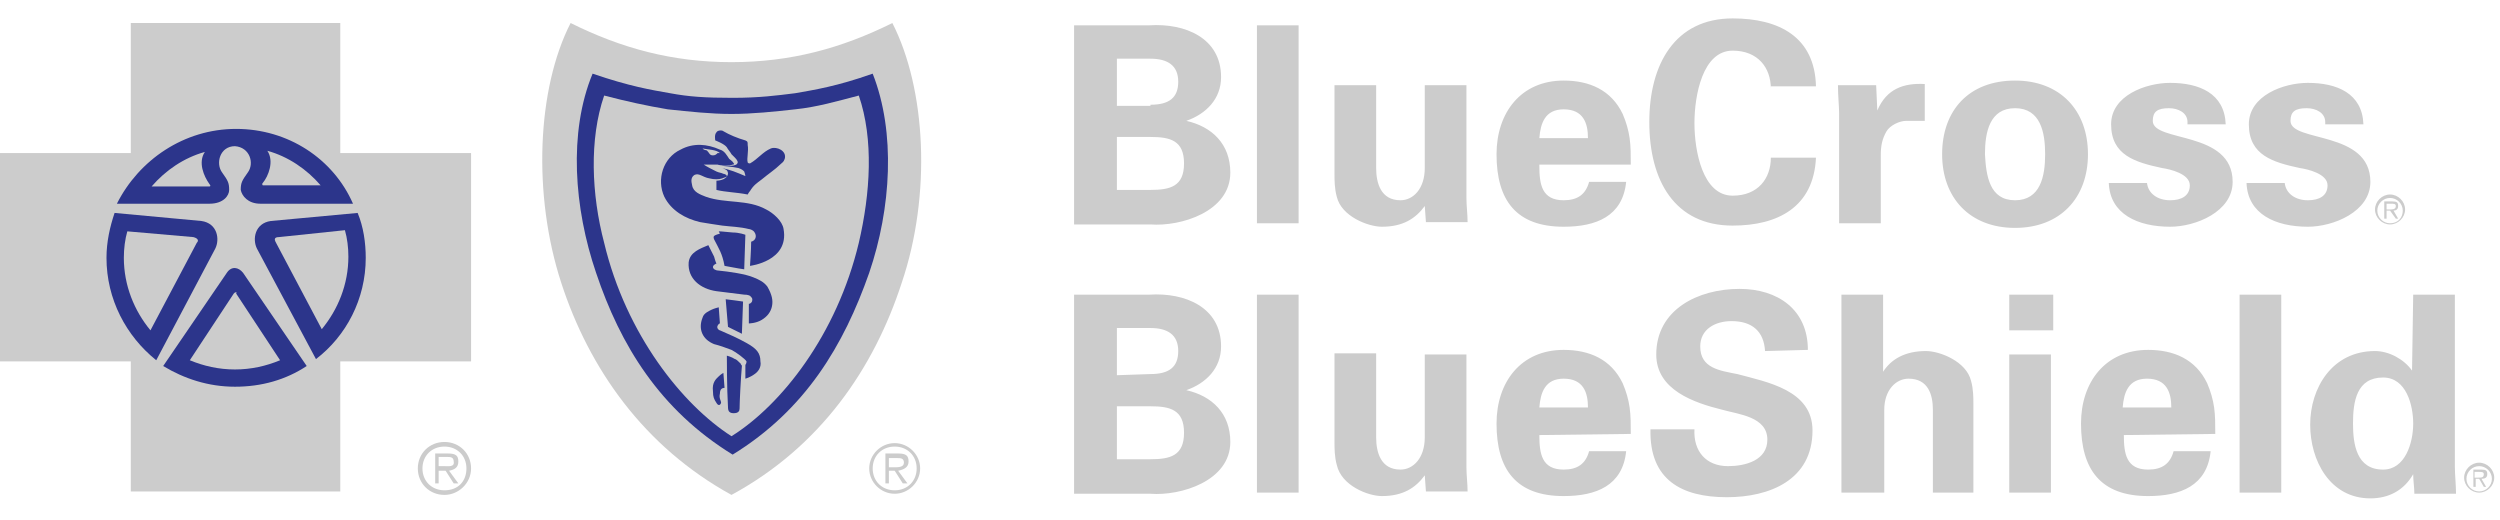
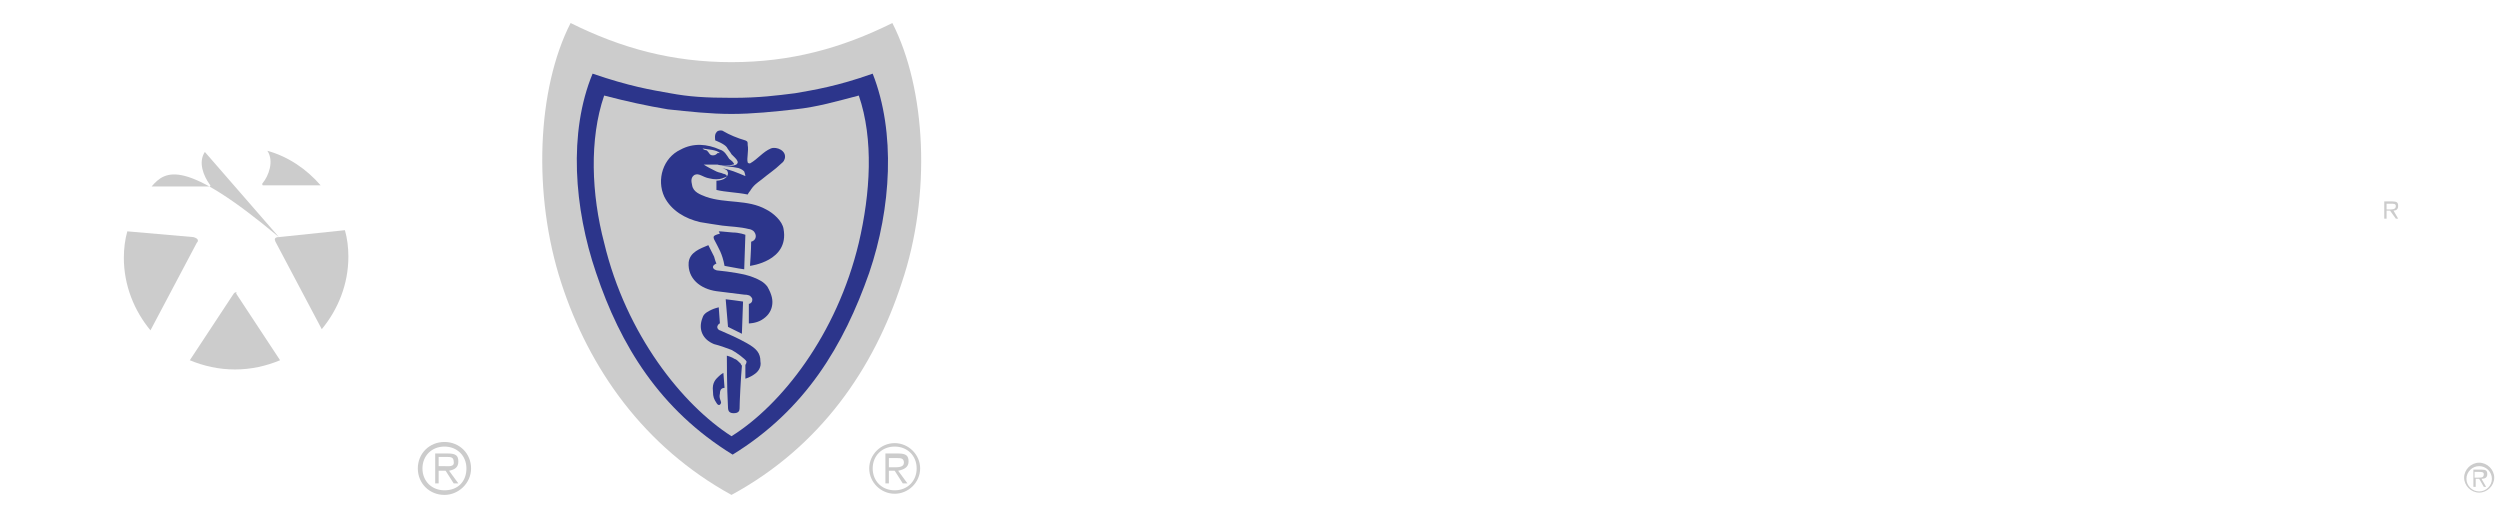
<svg xmlns="http://www.w3.org/2000/svg" width="173" height="36" viewBox="0 0 173 36" fill="none">
  <g clip-path="url(#clip0_0_364)">
-     <path d="M16.259 27.239C21.523 27.239 25.79 22.996 25.79 17.761C25.79 12.527 21.523 8.283 16.259 8.283C10.995 8.283 6.728 12.527 6.728 17.761C6.728 22.996 10.995 27.239 16.259 27.239Z" fill="#2C358B" />
    <path d="M50.538 5.655C46.454 5.655 40.206 3.743 40.206 3.743C40.206 3.743 38.845 7.248 38.845 12.027C38.845 16.805 42.849 29.389 50.939 32.575C50.939 32.575 62.472 25.328 62.472 12.664C62.472 5.097 61.351 3.743 61.351 3.743C61.351 3.743 54.623 5.655 50.538 5.655Z" fill="#2C358B" />
-     <path d="M74.326 15.451V1.752H79.532C82.015 1.593 84.498 2.628 84.498 5.336C84.498 6.85 83.457 7.885 82.095 8.363C83.857 8.761 85.138 9.956 85.138 11.947C85.138 14.655 81.694 15.69 79.612 15.531H74.326V15.451ZM79.612 7.248C80.894 7.248 81.534 6.77 81.534 5.655C81.534 4.54 80.813 4.062 79.612 4.062H77.289V7.328H79.612V7.248ZM79.612 13.142C80.974 13.142 81.935 12.903 81.935 11.31C81.935 9.717 80.974 9.478 79.612 9.478H77.289V13.142H79.612ZM89.864 1.752V15.451H86.981V1.752H89.864ZM98.594 14.257C97.953 15.133 97.072 15.69 95.631 15.69C94.669 15.69 92.827 14.973 92.507 13.62C92.347 13.062 92.347 12.425 92.347 12.106V5.894H95.23V11.628C95.23 12.664 95.55 13.858 96.912 13.858C97.793 13.858 98.594 13.062 98.594 11.628V5.894H101.477V13.699C101.477 14.257 101.557 14.814 101.557 15.372H98.674L98.594 14.257ZM106.523 11.469C106.523 12.743 106.683 13.858 108.205 13.858C109.166 13.858 109.727 13.46 109.967 12.584H112.53C112.29 14.973 110.448 15.69 108.205 15.69C104.921 15.69 103.56 13.858 103.56 10.673C103.56 7.805 105.242 5.575 108.205 5.575C109.967 5.575 111.489 6.212 112.29 7.885C112.53 8.443 112.69 9 112.77 9.558C112.85 10.115 112.85 10.752 112.85 11.389H106.523V11.469ZM109.887 9.558C109.887 8.522 109.567 7.566 108.205 7.566C106.924 7.566 106.603 8.522 106.523 9.558H109.887ZM122.542 6.133C122.542 4.699 121.661 3.505 119.899 3.505C117.816 3.505 117.256 6.611 117.256 8.522C117.256 10.434 117.816 13.54 119.899 13.54C121.661 13.54 122.542 12.345 122.542 10.912H125.665C125.505 14.336 123.022 15.611 119.899 15.611C115.894 15.611 114.132 12.505 114.132 8.443C114.132 4.46 115.894 1.274 119.899 1.274C123.102 1.274 125.585 2.549 125.665 5.974H122.542V6.133ZM129.83 5.894L129.91 7.646C130.551 6.133 131.752 5.735 133.194 5.814V8.363H131.913C131.432 8.363 130.791 8.681 130.551 9.08C130.231 9.637 130.15 10.115 130.15 10.752V15.451H127.267V7.805C127.267 7.407 127.187 6.611 127.187 5.894H129.83ZM139.441 15.77C136.318 15.77 134.395 13.699 134.395 10.673C134.395 7.646 136.238 5.575 139.441 5.575C142.565 5.575 144.487 7.646 144.487 10.673C144.487 13.699 142.565 15.77 139.441 15.77ZM139.441 13.858C141.203 13.858 141.524 12.186 141.524 10.673C141.524 9.159 141.203 7.487 139.441 7.487C137.679 7.487 137.359 9.159 137.359 10.673C137.439 12.186 137.679 13.858 139.441 13.858ZM151.375 8.443C151.375 7.805 150.734 7.487 150.094 7.487C149.293 7.487 148.972 7.726 148.972 8.363C148.972 9.876 154.499 9 154.499 12.584C154.499 14.655 151.936 15.69 150.174 15.69C147.931 15.69 146.009 14.814 145.929 12.664H148.572C148.652 13.381 149.293 13.858 150.174 13.858C150.975 13.858 151.535 13.54 151.535 12.823C151.535 12.027 150.174 11.708 149.613 11.628C147.771 11.23 146.089 10.752 146.089 8.602C146.089 6.611 148.492 5.735 150.174 5.735C152.176 5.735 153.938 6.451 154.018 8.602H151.375V8.443ZM160.906 8.443C160.906 7.805 160.265 7.487 159.625 7.487C158.824 7.487 158.503 7.726 158.503 8.363C158.503 9.876 164.03 9 164.03 12.584C164.03 14.655 161.467 15.69 159.705 15.69C157.462 15.69 155.54 14.814 155.46 12.664H158.103C158.183 13.381 158.824 13.858 159.705 13.858C160.506 13.858 161.066 13.54 161.066 12.823C161.066 12.027 159.705 11.708 159.144 11.628C157.302 11.23 155.62 10.752 155.62 8.602C155.62 6.611 158.023 5.735 159.705 5.735C161.707 5.735 163.469 6.451 163.549 8.602H160.906V8.443ZM74.326 34.089V20.39H79.532C82.015 20.23 84.498 21.266 84.498 23.974C84.498 25.487 83.457 26.522 82.095 27C83.857 27.398 85.138 28.593 85.138 30.584C85.138 33.292 81.694 34.328 79.612 34.168H74.326V34.089ZM79.612 25.885C80.894 25.885 81.534 25.407 81.534 24.292C81.534 23.177 80.813 22.699 79.612 22.699H77.289V25.965L79.612 25.885ZM79.612 31.779C80.974 31.779 81.935 31.54 81.935 29.947C81.935 28.354 80.974 28.115 79.612 28.115H77.289V31.779H79.612ZM89.864 20.39V34.089H86.981V20.39H89.864ZM98.594 32.894C97.953 33.77 97.072 34.328 95.631 34.328C94.669 34.328 92.827 33.611 92.507 32.177C92.347 31.619 92.347 30.982 92.347 30.664V24.451H95.23V30.266C95.23 31.301 95.55 32.496 96.912 32.496C97.793 32.496 98.594 31.699 98.594 30.266V24.531H101.477V32.336C101.477 32.894 101.557 33.451 101.557 34.009H98.674L98.594 32.894ZM106.523 30.106C106.523 31.381 106.683 32.496 108.205 32.496C109.166 32.496 109.727 32.097 109.967 31.221H112.53C112.29 33.611 110.448 34.328 108.205 34.328C104.921 34.328 103.56 32.496 103.56 29.31C103.56 26.443 105.242 24.212 108.205 24.212C109.967 24.212 111.489 24.85 112.29 26.522C112.53 27.08 112.69 27.637 112.77 28.195C112.85 28.752 112.85 29.39 112.85 30.027L106.523 30.106ZM109.887 28.195C109.887 27.159 109.567 26.204 108.205 26.204C106.924 26.204 106.603 27.159 106.523 28.195H109.887ZM122.141 24.292C122.061 22.938 121.26 22.221 119.819 22.221C118.697 22.221 117.656 22.779 117.656 23.974C117.656 25.487 119.018 25.646 120.219 25.885C122.301 26.443 125.425 27 125.425 29.788C125.425 33.212 122.462 34.407 119.498 34.407C116.375 34.407 114.132 33.212 114.212 29.708H117.256C117.175 31.221 118.056 32.257 119.578 32.257C120.78 32.257 122.301 31.858 122.301 30.425C122.301 28.832 120.299 28.673 119.178 28.354C117.256 27.876 114.613 27 114.613 24.531C114.613 21.425 117.496 19.991 120.379 19.991C123.022 19.991 125.105 21.425 125.105 24.212L122.141 24.292ZM127.427 34.089V20.39H130.311V25.726C130.871 24.85 131.832 24.292 133.274 24.292C134.235 24.292 136.077 25.009 136.398 26.363C136.558 26.92 136.558 27.558 136.558 27.876V34.089H133.755V28.354C133.755 27.319 133.434 26.204 132.073 26.204C131.192 26.204 130.391 27 130.391 28.354V34.089H127.427ZM142.084 20.39V22.858H139.041V20.39H142.084ZM141.924 24.531V34.089H139.041V24.531H141.924ZM146.97 30.106C146.97 31.381 147.13 32.496 148.652 32.496C149.613 32.496 150.174 32.097 150.414 31.221H152.977C152.737 33.611 150.894 34.328 148.652 34.328C145.368 34.328 144.006 32.496 144.006 29.31C144.006 26.443 145.688 24.212 148.652 24.212C150.414 24.212 151.936 24.85 152.737 26.522C152.977 27.08 153.137 27.637 153.217 28.195C153.297 28.752 153.297 29.39 153.297 30.027L146.97 30.106ZM150.254 28.195C150.254 27.159 149.933 26.204 148.572 26.204C147.29 26.204 146.97 27.159 146.89 28.195H150.254ZM157.863 20.39V34.089H154.979V20.39H157.863ZM166.993 20.39H169.876V32.257C169.876 32.894 169.956 33.531 169.956 34.168H167.073C167.073 33.69 166.993 33.292 166.993 32.814C166.352 33.929 165.311 34.487 164.03 34.487C161.226 34.487 159.865 31.858 159.865 29.39C159.865 26.841 161.387 24.292 164.35 24.292C165.311 24.292 166.352 24.85 166.913 25.646L166.993 20.39ZM164.911 32.496C166.432 32.496 166.993 30.664 166.993 29.31C166.993 28.035 166.512 26.124 164.911 26.124C163.069 26.124 162.828 27.797 162.828 29.31C162.828 30.743 163.069 32.496 164.911 32.496ZM165.391 15.451C164.911 15.451 164.51 15.053 164.51 14.575C164.51 14.097 164.911 13.699 165.391 13.699C165.872 13.699 166.272 14.097 166.272 14.575C166.272 15.053 165.952 15.451 165.391 15.451ZM165.391 13.46C164.831 13.46 164.35 13.938 164.35 14.496C164.35 15.053 164.831 15.531 165.391 15.531C165.952 15.531 166.432 15.053 166.432 14.496C166.432 13.938 165.952 13.46 165.391 13.46Z" fill="#CCCCCC" />
    <path d="M165.391 14.495H165.151V14.097H165.471C165.631 14.097 165.792 14.097 165.792 14.257C165.792 14.495 165.551 14.495 165.391 14.495ZM165.952 14.257C165.952 14.018 165.872 13.938 165.551 13.938H164.991V15.133H165.151V14.575H165.391L165.792 15.133H165.952L165.631 14.575C165.792 14.575 165.952 14.495 165.952 14.257ZM171.558 34.009C171.078 34.009 170.677 33.611 170.677 33.133C170.677 32.655 171.078 32.257 171.558 32.257C172.039 32.257 172.439 32.655 172.439 33.133C172.439 33.611 172.039 34.009 171.558 34.009ZM171.558 32.018C170.998 32.018 170.517 32.495 170.517 33.053C170.517 33.611 170.998 34.088 171.558 34.088C172.119 34.088 172.6 33.611 172.6 33.053C172.6 32.495 172.119 32.018 171.558 32.018Z" fill="#CCCCCC" />
    <path d="M171.478 33.053H171.238V32.655H171.558C171.718 32.655 171.879 32.655 171.879 32.814C171.879 33.053 171.718 33.053 171.478 33.053ZM172.119 32.814C172.119 32.575 172.039 32.496 171.718 32.496H171.158V33.69H171.318V33.133H171.558L171.879 33.69H172.039L171.718 33.133C171.959 33.133 172.119 33.053 172.119 32.814Z" fill="#CCCCCC" />
    <path d="M30.756 30.584C29.714 30.584 28.913 31.381 28.913 32.416C28.913 33.452 29.714 34.248 30.756 34.248C31.717 34.248 32.598 33.452 32.598 32.416C32.598 31.381 31.797 30.584 30.756 30.584ZM30.756 33.929C29.875 33.929 29.234 33.292 29.234 32.416C29.234 31.54 29.875 30.903 30.756 30.903C31.637 30.903 32.277 31.54 32.277 32.416C32.277 33.292 31.717 33.929 30.756 33.929Z" fill="#CCCCCC" />
    <path d="M31.717 31.938C31.717 31.54 31.556 31.381 30.996 31.381H30.115V33.452H30.355V32.575H30.836L31.396 33.452H31.717L31.076 32.575C31.476 32.496 31.717 32.337 31.717 31.938ZM30.756 32.257H30.355V31.62H30.916C31.156 31.62 31.396 31.62 31.396 31.938C31.476 32.337 30.996 32.257 30.756 32.257ZM16.339 20.23C16.259 20.23 16.259 20.23 16.179 20.31L13.135 24.929C14.096 25.328 15.137 25.567 16.259 25.567C17.38 25.567 18.421 25.328 19.382 24.929L16.339 20.31C16.419 20.23 16.339 20.23 16.339 20.23ZM13.376 16.407L8.81 16.009C8.65 16.567 8.57 17.204 8.57 17.841C8.57 19.752 9.291 21.505 10.412 22.859L13.616 16.805C13.776 16.646 13.696 16.487 13.376 16.407Z" fill="#CCCCCC" />
-     <path d="M23.547 10.593V1.593H9.05V10.593H0V25.009H9.05V34.009H23.547V25.009H32.598V10.593H23.547ZM16.339 8.92C19.943 8.92 23.067 10.991 24.428 14.097H18.021C17.14 14.097 16.739 13.54 16.659 13.142C16.659 12.664 16.739 12.505 17.14 11.947C17.62 11.31 17.3 10.195 16.259 10.115C15.218 10.115 14.897 11.31 15.378 11.947C15.778 12.505 15.858 12.664 15.858 13.142C15.858 13.54 15.458 14.097 14.497 14.097H8.089C9.611 11.071 12.735 8.92 16.339 8.92ZM7.369 17.841C7.369 16.726 7.609 15.69 7.929 14.735L13.936 15.292C15.057 15.451 15.218 16.567 14.897 17.204L10.812 24.929C8.73 23.257 7.369 20.708 7.369 17.841ZM21.224 25.328C19.783 26.283 18.101 26.761 16.259 26.761C14.417 26.761 12.735 26.204 11.293 25.328L15.698 18.876C16.018 18.398 16.499 18.478 16.819 18.876L21.224 25.328ZM21.865 24.85L17.781 17.204C17.46 16.567 17.62 15.451 18.742 15.292L24.749 14.735C25.149 15.69 25.309 16.805 25.309 17.841C25.309 20.708 23.948 23.257 21.865 24.85Z" fill="#CCCCCC" />
-     <path d="M22.186 12.823C21.225 11.708 19.943 10.832 18.501 10.434C18.982 11.151 18.581 12.186 18.181 12.664C18.101 12.744 18.181 12.823 18.181 12.823H22.186ZM19.302 16.407C18.982 16.407 18.982 16.567 19.062 16.726L22.266 22.779C23.387 21.425 24.108 19.673 24.108 17.761C24.108 17.124 24.028 16.487 23.868 15.929L19.302 16.407ZM14.176 10.514C12.735 10.912 11.453 11.788 10.492 12.903H14.497C14.577 12.903 14.577 12.823 14.497 12.744C14.096 12.186 13.696 11.23 14.176 10.514Z" fill="#CCCCCC" />
+     <path d="M22.186 12.823C21.225 11.708 19.943 10.832 18.501 10.434C18.982 11.151 18.581 12.186 18.181 12.664C18.101 12.744 18.181 12.823 18.181 12.823H22.186ZM19.302 16.407C18.982 16.407 18.982 16.567 19.062 16.726L22.266 22.779C23.387 21.425 24.108 19.673 24.108 17.761C24.108 17.124 24.028 16.487 23.868 15.929L19.302 16.407ZC12.735 10.912 11.453 11.788 10.492 12.903H14.497C14.577 12.903 14.577 12.823 14.497 12.744C14.096 12.186 13.696 11.23 14.176 10.514Z" fill="#CCCCCC" />
    <path d="M61.751 1.593C58.227 3.345 54.703 4.301 50.618 4.301C46.534 4.301 43.01 3.345 39.486 1.593C37.163 6.133 36.843 13.46 38.845 19.593C40.767 25.487 44.532 30.903 50.618 34.248C56.786 30.903 60.47 25.487 62.392 19.593C64.475 13.46 64.074 6.133 61.751 1.593ZM60.15 18.876C58.388 23.894 55.744 28.354 50.699 31.46C45.653 28.354 42.93 23.894 41.248 18.876C39.726 14.416 39.325 9.159 41.007 5.097C43.57 5.974 45.012 6.212 46.374 6.451C47.655 6.69 48.776 6.77 50.699 6.77C52.541 6.77 53.742 6.611 55.024 6.451C56.385 6.212 57.907 5.974 60.39 5.097C61.992 9.159 61.671 14.416 60.15 18.876Z" fill="#CCCCCC" />
    <path d="M55.024 7.566C53.582 7.726 52.06 7.885 50.619 7.885C49.177 7.885 47.735 7.726 46.214 7.566C44.772 7.327 43.33 7.009 41.808 6.611C40.767 9.637 40.927 13.46 41.808 16.805C43.33 23.177 47.255 28.035 50.619 30.186C54.063 28.035 57.907 23.177 59.429 16.805C60.23 13.38 60.47 9.637 59.429 6.611C57.907 7.009 56.545 7.407 55.024 7.566ZM49.818 27.239C49.738 27.558 49.898 27.717 49.898 27.876C49.818 28.115 49.657 28.035 49.577 27.876C49.417 27.637 49.337 27.478 49.337 27.08C49.257 26.442 49.577 26.203 49.737 26.044C49.898 25.885 50.058 25.805 50.058 25.805L50.138 26.841C49.978 26.841 49.818 26.92 49.818 27.239ZM51.179 28.274C51.179 28.434 51.099 28.593 50.779 28.593C50.538 28.593 50.378 28.513 50.378 28.195C50.298 26.92 50.298 24.611 50.298 24.611C50.298 24.611 50.619 24.69 50.859 24.849C50.939 24.849 51.099 25.009 51.259 25.168C51.259 25.248 51.339 25.248 51.339 25.327C51.259 26.203 51.179 27.876 51.179 28.274ZM52.22 25.885C51.9 26.124 51.58 26.203 51.58 26.203V25.248C51.58 25.248 51.66 25.168 51.66 25.009C51.58 24.849 50.939 24.372 50.619 24.212C50.218 24.053 49.738 23.894 49.417 23.814C48.616 23.495 48.296 22.779 48.616 21.982C48.696 21.664 49.097 21.504 49.257 21.425C49.417 21.345 49.737 21.265 49.737 21.265L49.818 22.381C49.818 22.381 49.737 22.381 49.657 22.54C49.577 22.699 49.738 22.858 49.818 22.858C50.378 23.097 51.099 23.416 51.66 23.735C52.381 24.133 52.621 24.451 52.621 25.009C52.701 25.407 52.461 25.726 52.22 25.885ZM50.218 20.708C50.779 20.788 50.939 20.788 51.419 20.867L51.339 23.097L50.859 22.858L50.378 22.619L50.218 20.708ZM53.422 21.186C53.342 21.584 53.101 21.903 52.701 22.142C52.3 22.381 51.82 22.381 51.82 22.381V21.026C51.82 21.026 51.9 21.026 51.98 20.947C52.06 20.867 52.06 20.788 52.06 20.708C52.06 20.628 51.98 20.549 51.9 20.469C51.74 20.389 51.58 20.389 51.5 20.389L49.577 20.15C48.456 19.991 47.575 19.274 47.655 18.159C47.735 17.442 48.456 17.203 49.017 16.965L49.417 17.761C49.497 18.08 49.577 18.239 49.577 18.239C49.577 18.239 49.337 18.319 49.337 18.478C49.337 18.637 49.577 18.717 49.657 18.717C50.458 18.796 51.58 18.956 52.14 19.195C52.541 19.354 52.861 19.513 53.101 19.832C53.422 20.389 53.502 20.788 53.422 21.186ZM49.737 16.009C49.737 16.009 49.978 16.009 50.699 16.088C51.179 16.088 51.58 16.248 51.58 16.248L51.5 18.637C50.939 18.558 50.619 18.478 50.138 18.398C49.978 17.522 49.738 17.203 49.417 16.566C49.337 16.407 49.417 16.327 49.417 16.327C49.497 16.248 49.818 16.168 49.818 16.168L49.737 16.009ZM51.9 18.398C51.9 18.398 51.98 17.283 51.98 16.726C52.3 16.646 52.381 16.327 52.22 16.088C52.14 15.929 51.9 15.85 51.82 15.85C51.179 15.69 50.619 15.69 49.978 15.611C49.417 15.531 48.937 15.451 48.456 15.372C47.415 15.133 46.454 14.575 45.973 13.619C45.413 12.425 45.893 10.912 47.094 10.354C47.975 9.876 48.937 9.956 49.818 10.354C50.138 10.434 50.298 10.752 50.458 10.991C50.538 11.071 50.699 11.15 50.779 11.31C50.859 11.389 50.699 11.389 50.699 11.389C50.538 11.469 49.818 11.469 49.657 11.389H48.696C48.937 11.549 49.257 11.708 49.577 11.867C49.738 11.947 49.898 11.947 50.058 12.027C50.138 12.027 50.298 12.106 50.298 12.186C50.298 12.265 50.138 12.265 49.978 12.345C49.738 12.425 49.417 12.425 49.097 12.345C48.616 12.265 48.376 11.947 48.056 12.106C47.815 12.265 47.815 12.504 47.895 12.823C47.975 13.301 48.456 13.46 48.856 13.619C50.218 14.097 51.74 13.779 53.021 14.496C53.502 14.735 54.143 15.292 54.223 15.85C54.623 18.08 51.9 18.398 51.9 18.398ZM54.303 10.991C54.223 11.23 54.143 11.23 53.983 11.389C53.662 11.708 53.181 12.027 52.701 12.425C52.381 12.664 52.14 12.823 51.9 13.221C51.82 13.301 51.74 13.46 51.74 13.46C50.939 13.301 50.218 13.301 49.577 13.142V12.504C49.577 12.504 50.298 12.504 50.378 12.027C50.378 12.027 50.378 11.867 50.298 11.788C50.218 11.708 49.978 11.628 49.898 11.628C50.458 11.708 51.019 11.947 51.58 12.186C51.58 12.106 51.5 11.867 51.5 11.867C51.419 11.788 51.339 11.708 51.099 11.628C50.779 11.549 49.898 11.469 49.898 11.469H50.619C50.779 11.469 51.019 11.389 51.019 11.31C51.099 11.23 51.019 11.071 50.859 10.912L50.619 10.672C50.538 10.513 50.378 10.354 50.298 10.195C50.138 9.956 49.497 9.717 49.497 9.717C49.497 9.717 49.417 9.319 49.577 9.159C49.657 9 49.978 9 50.058 9.08C50.458 9.319 51.019 9.557 51.58 9.717C51.74 9.796 51.74 9.796 51.74 10.035C51.82 10.434 51.66 10.991 51.74 11.23C51.74 11.31 51.9 11.31 51.9 11.31C52.461 10.991 52.781 10.513 53.342 10.274C53.742 10.115 54.463 10.434 54.303 10.991ZM61.912 30.664C60.95 30.664 60.15 31.46 60.15 32.416C60.15 33.372 60.95 34.168 61.912 34.168C62.873 34.168 63.674 33.372 63.674 32.416C63.674 31.46 62.873 30.664 61.912 30.664ZM61.912 33.929C61.031 33.929 60.39 33.292 60.39 32.416C60.39 31.54 61.031 30.903 61.912 30.903C62.793 30.903 63.433 31.54 63.433 32.416C63.433 33.292 62.793 33.929 61.912 33.929Z" fill="#CCCCCC" />
    <path d="M62.873 31.938C62.873 31.54 62.712 31.381 62.152 31.381H61.271V33.451H61.511V32.575H61.912L62.472 33.451H62.793L62.152 32.575C62.552 32.496 62.873 32.336 62.873 31.938ZM61.912 32.336H61.511V31.699H62.072C62.312 31.699 62.552 31.699 62.552 32.018C62.552 32.336 62.152 32.336 61.912 32.336ZM48.937 10.434C49.097 10.593 49.097 10.752 49.337 10.752C49.497 10.752 49.577 10.673 49.657 10.593H49.818C49.577 10.354 49.017 10.354 48.616 10.274C48.776 10.434 48.856 10.354 48.937 10.434Z" fill="#CCCCCC" />
  </g>
  <defs>
    <clipPath id="clip0_0_364">
      <rect width="173" height="36" fill="white" />
    </clipPath>
  </defs>
</svg>